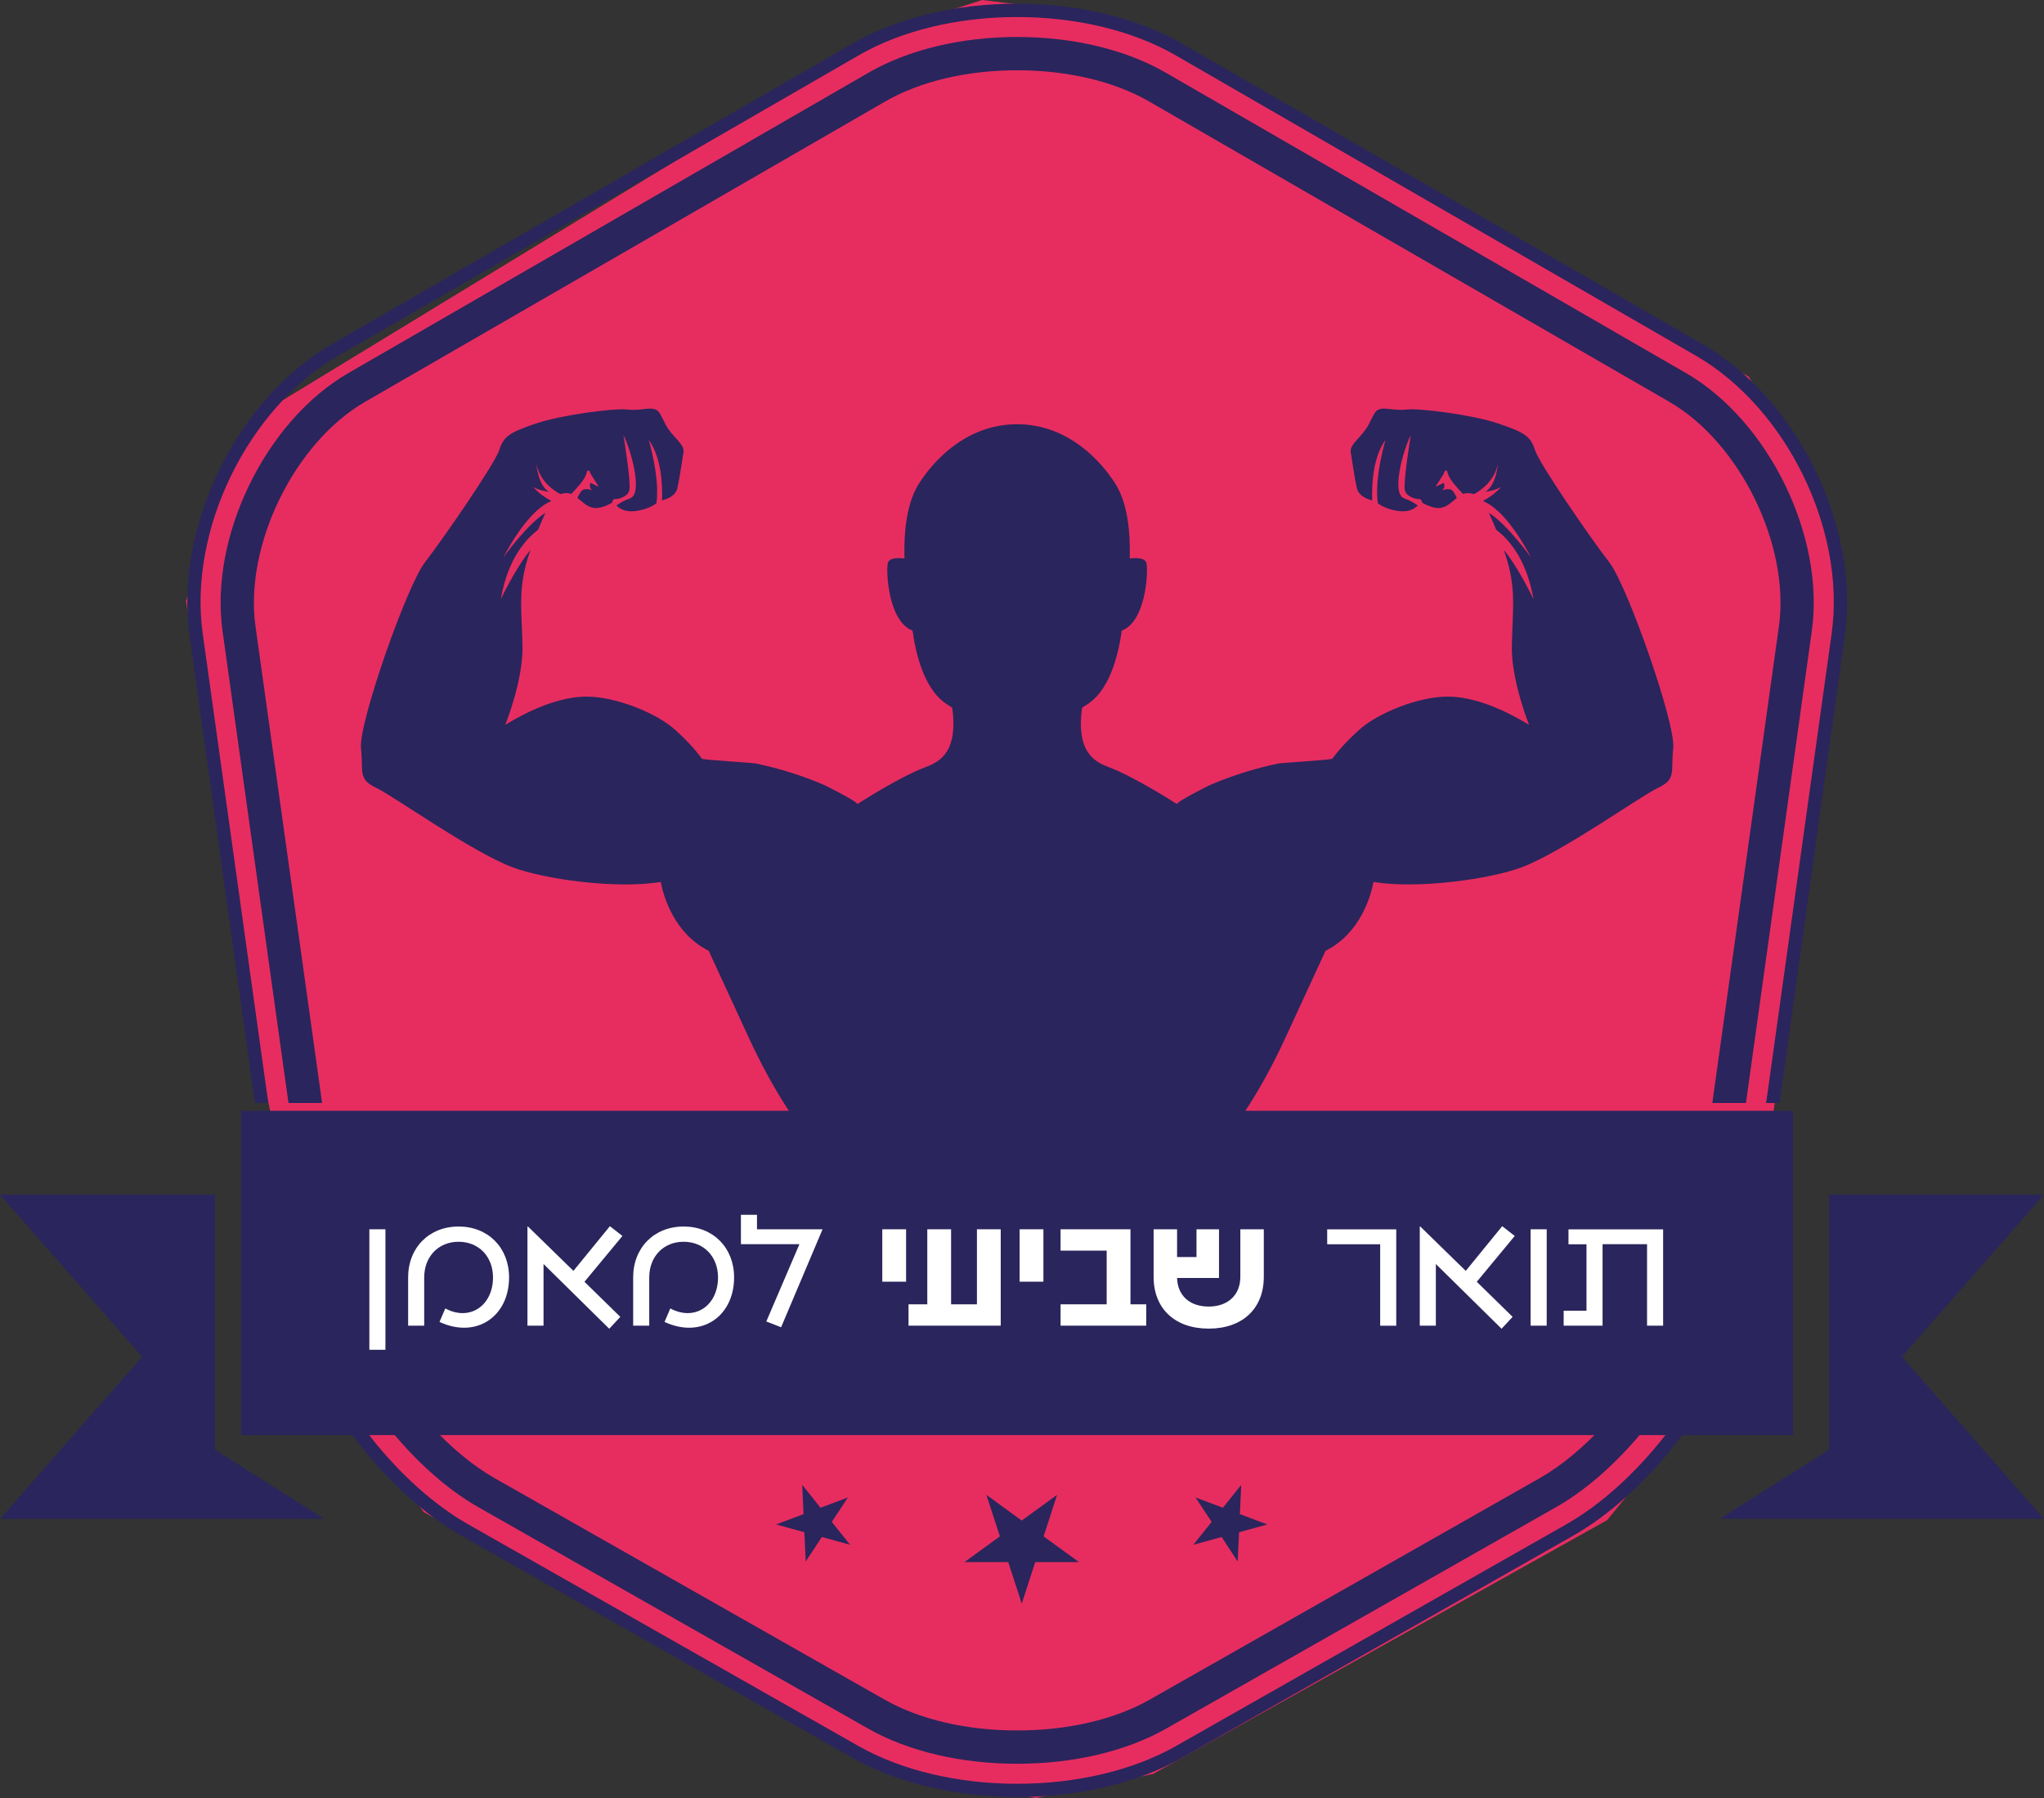
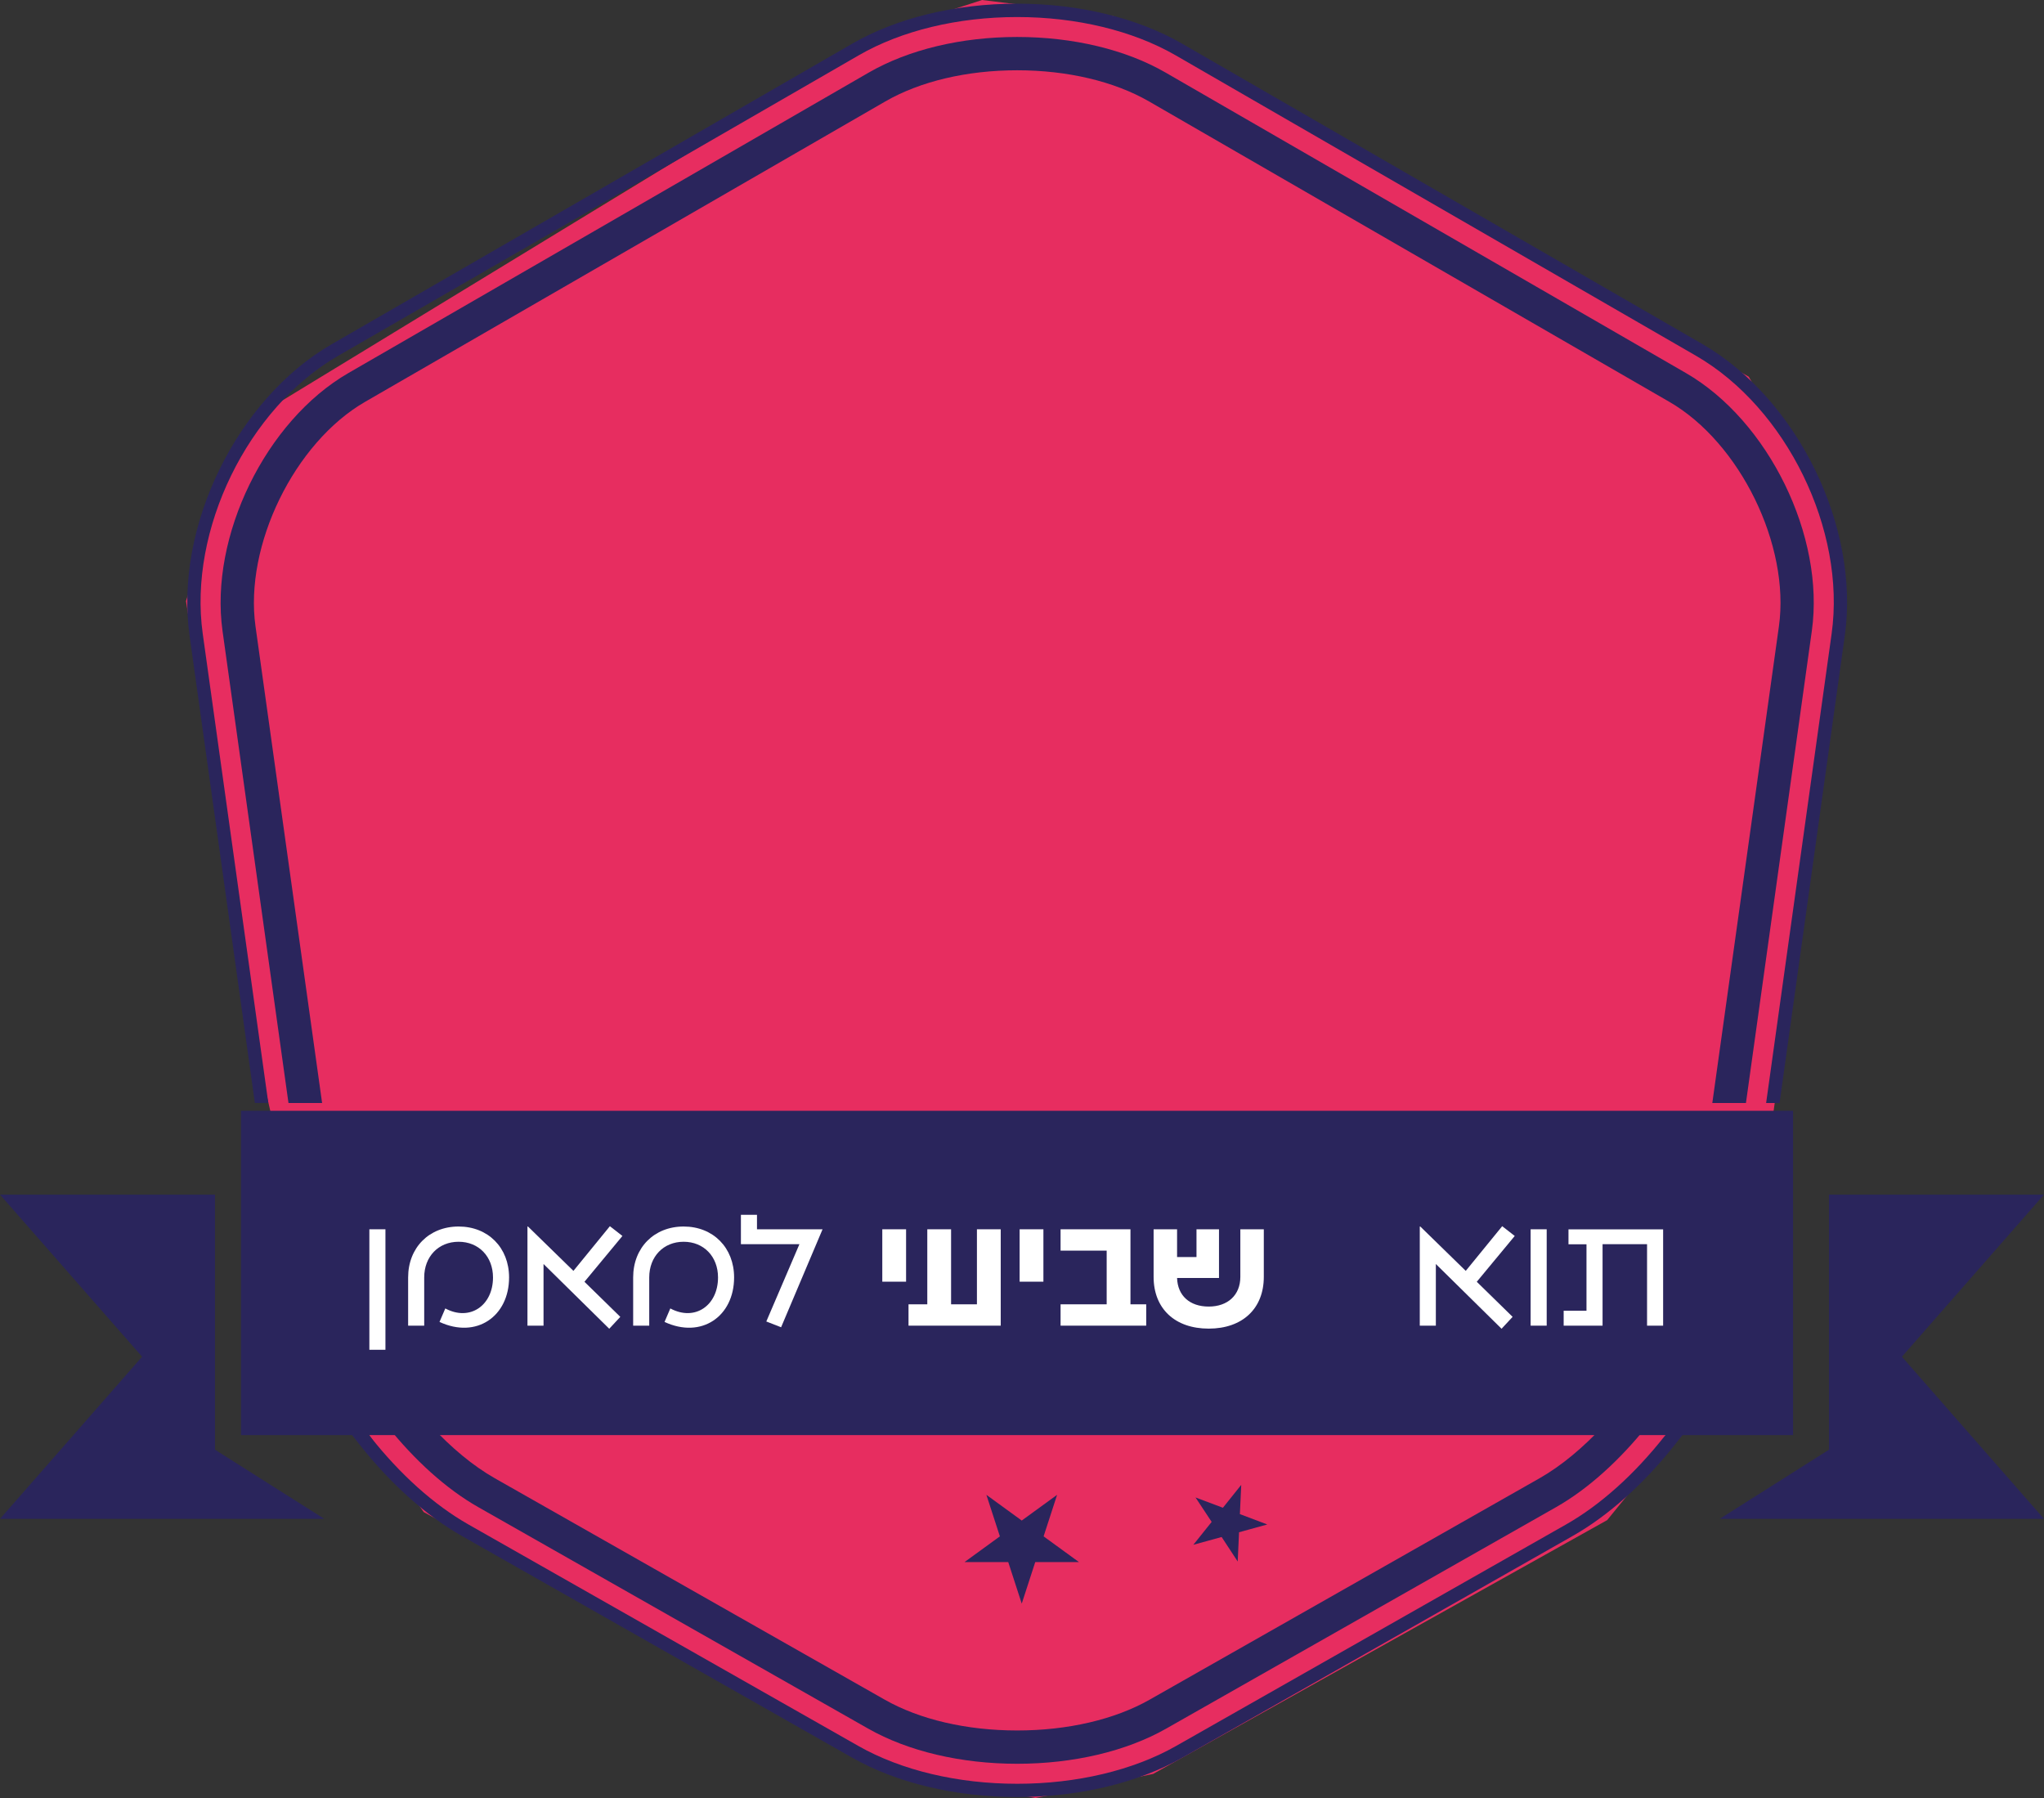
<svg xmlns="http://www.w3.org/2000/svg" id="Layer_2" viewBox="0 0 317.92 279.64">
  <rect x="0" y="0" width="317.92" height="279.64" fill="#333333" stroke="none" />
  <defs>
    <style>.cls-1{fill:#e72d60;}.cls-1,.cls-2,.cls-3{stroke-width:0px;}.cls-2{fill:#fff;}.cls-3{fill:#2a255c;}</style>
  </defs>
  <g id="Layer_1-2">
    <polygon class="cls-1" points="41.81 63.57 138.63 4.57 152.75 0 173.11 2.49 272 58.59 284.47 80.61 286.96 92.66 275.74 173.68 260.79 223.13 249.98 236.42 179.35 275.9 161.06 279.64 140.29 275.9 65.91 235.18 51.79 215.23 40.15 164.54 28.93 93.49 35.17 73.54 41.81 63.57" />
    <path class="cls-3" d="M262.23,58.02L181.3,11.29c-6.18-3.57-14.38-5.54-23.09-5.54s-16.9,1.97-23.09,5.54L54.19,58.02c-12.85,7.42-21.63,25.41-19.58,40.1l10.26,73.43h5.23l-10.36-74.14c-1.76-12.57,6.05-28.56,17.04-34.91L137.71,15.77c5.41-3.12,12.69-4.84,20.5-4.84s15.09,1.72,20.5,4.84l80.94,46.73c10.99,6.35,18.8,22.33,17.04,34.91l-10.36,74.14h5.23l10.25-73.43c2.06-14.69-6.73-32.68-19.58-40.1Z" />
    <path class="cls-3" d="M74.38,234.4l60.67,34.46c6.2,3.52,14.43,5.46,23.16,5.46s16.96-1.94,23.16-5.46l60.67-34.46c5.02-2.85,9.92-7.34,14.14-12.61h-6.83c-3.11,3.35-6.48,6.18-9.87,8.11l-60.67,34.45c-5.44,3.09-12.75,4.79-20.6,4.79s-15.17-1.7-20.6-4.79l-60.67-34.45c-3.39-1.93-6.76-4.75-9.87-8.11h-6.83c4.22,5.27,9.12,9.76,14.14,12.61Z" />
    <path class="cls-3" d="M264.82,53.53L183.88,6.8c-6.96-4.02-16.08-6.23-25.67-6.23s-18.71,2.21-25.67,6.23L51.6,53.53c-14.76,8.52-24.48,28.42-22.12,45.3l10.16,72.71h2.09l-10.2-73c-2.25-16.1,7.02-35.09,21.1-43.22L133.57,8.6c6.65-3.84,15.4-5.95,24.64-5.95s17.99,2.12,24.64,5.95l80.94,46.73c14.08,8.13,23.35,27.12,21.1,43.22l-10.19,73h2.09l10.15-72.71c2.36-16.88-7.35-36.78-22.11-45.3Z" />
    <path class="cls-3" d="M258.91,223.36c-4.71,5.97-10.01,10.72-15.33,13.74l-60.67,34.46c-6.66,3.78-15.43,5.87-24.69,5.87s-18.03-2.09-24.69-5.87l-60.67-34.46c-5.32-3.02-10.62-7.77-15.33-13.74l-1.24-1.57h-2.64l2.25,2.85c4.87,6.17,10.39,11.1,15.94,14.25l60.67,34.46c6.97,3.96,16.1,6.14,25.71,6.14s18.74-2.18,25.72-6.14l60.67-34.46c5.55-3.15,11.06-8.08,15.94-14.25l2.25-2.85h-2.64l-1.24,1.57Z" />
-     <path class="cls-3" d="M250.3,87.45c-2.85-3.67-10.92-15.36-11.58-17.53-.66-2.16-1.85-2.75-5.74-4.07-3.88-1.32-12.18-2.39-14.12-2.16-1.94.23-3.32-.33-4.17-.08-.85.24-.88.64-1.85,2.49-.97,1.85-2.96,2.98-2.75,4.22.22,1.25.56,3.86.95,5.58.29,1.27,1.68,1.75,2.39,1.92-.08-2.45.11-6.72,2.07-9.4,0,0-1.78,5.95-1.19,9.87.57.4,1.65,1,3.31,1.2,1.56.18,2.44-.39,2.9-.87-.51-.37-1.2-.79-2.09-1.1-2.1-.73-.18-7.49,1-9.86,0,0-1.21,7.43-.92,8.57.29,1.14,1.93,1.46,2.32,1.39.14-.03.28.24.4.58.56.31,1.86.96,2.85.79,1.05-.18,1.63-.86,2.52-1.54-.15-.34-.36-.75-.64-1.1-.32-.41-1.12-.28-1.67-.12.62-.42.27-1.13.27-1.13l-1.28.61,1.25-1.99s.38-1.26.69-.02c.22.87,1.57,2.34,2.35,3.13.56-.22,1.17-.14,1.69.02,1.26-.68,3.17-2.11,3.71-4.66,0,0-.23,3.3-1.94,4.29,0,0,1.27-.12,2.45-.72,0,0-1.16,1.31-2.78,2.11.02.03.03.07.05.1,1.51.64,4.14,2.63,7.41,8.77,0,0-3.63-5.11-6.58-6.98.34.76.74,1.67,1.14,2.64,1.62,1.2,4.69,4.25,5.8,10.81,0,0-2.23-4.78-4.61-7.67.31.92.59,1.82.79,2.63,1.02,4.28.57,6.88.45,12.25-.13,5.36,2.68,12.31,2.68,12.31-.82-.45-6.86-4.37-12.62-4.39-4.4-.02-10.75,2.43-13.81,5.17-1.74,1.56-3.1,3.05-4.16,4.48-.15.21-7.73.62-8.47.77-3.62.75-7.16,1.88-10.57,3.33-.12.05-5.42,2.7-5.12,2.98-.01,0-6.49-4.21-10.65-5.77-2.37-.88-5.03-2.51-4.14-9.16.3-.59,4.14-1.18,5.91-10.35.09-.47.17-1.07.27-1.71,3.68-1.37,4.13-8.83,3.87-10.41-.15-.89-1.4-.96-2.62-.81.11-4.4-.38-8.86-2.41-11.9-3.14-4.71-8.28-8.98-15.11-8.98s-11.98,4.27-15.11,8.98c-2.03,3.04-2.53,7.5-2.41,11.9-1.22-.15-2.47-.07-2.61.81-.26,1.58.19,9.04,3.87,10.41.11.64.18,1.23.27,1.71,1.77,9.17,5.62,9.76,5.91,10.35.89,6.65-1.77,8.28-4.14,9.16-4.15,1.55-10.63,5.76-10.64,5.77.29-.27-5-2.92-5.13-2.98-3.4-1.45-6.95-2.57-10.57-3.33-.74-.16-8.32-.56-8.47-.77-1.05-1.43-2.41-2.92-4.15-4.48-3.06-2.74-9.42-5.18-13.81-5.17-5.77.02-11.8,3.93-12.62,4.39,0,0,2.81-6.94,2.68-12.31-.13-5.36-.58-7.97.44-12.25.2-.81.47-1.71.79-2.63-2.38,2.89-4.61,7.67-4.61,7.67,1.11-6.55,4.18-9.61,5.8-10.81.4-.97.79-1.87,1.14-2.64-2.95,1.87-6.58,6.98-6.58,6.98,3.28-6.14,5.91-8.14,7.41-8.77.02-.03.03-.07.05-.1-1.62-.79-2.78-2.11-2.78-2.11,1.18.6,2.45.72,2.45.72-1.71-.99-1.94-4.29-1.94-4.29.54,2.56,2.46,3.98,3.71,4.66.52-.17,1.14-.25,1.69-.02.78-.79,2.13-2.25,2.35-3.13.31-1.23.69.02.69.02l1.25,1.99-1.28-.61s-.35.7.27,1.13c-.54-.17-1.34-.29-1.67.12-.28.36-.5.76-.64,1.1.89.69,1.47,1.36,2.52,1.54.99.17,2.3-.48,2.85-.79.11-.34.25-.61.4-.58.39.06,2.02-.25,2.31-1.39.29-1.14-.92-8.57-.92-8.57,1.18,2.38,3.1,9.14,1,9.86-.89.31-1.59.73-2.09,1.1.46.48,1.34,1.05,2.9.87,1.66-.2,2.74-.8,3.31-1.2.6-3.92-1.19-9.87-1.19-9.87,1.97,2.69,2.16,6.95,2.07,9.4.71-.17,2.11-.65,2.39-1.92.39-1.72.73-4.33.95-5.58.21-1.25-1.78-2.38-2.74-4.22-.98-1.85-1-2.25-1.86-2.49-.85-.25-2.23.31-4.17.08-1.94-.23-10.24.84-14.12,2.16-3.88,1.32-5.07,1.91-5.74,4.07-.66,2.16-8.73,13.85-11.58,17.53-2.85,3.67-10.35,25.11-9.95,28.89.4,3.78-.52,4.81,2.36,6.19,2.88,1.38,14.79,9.93,21.21,12.36,4.89,1.85,16.15,3.43,23.05,2.28.42,2.19,2.03,7.97,7.46,10.71,1.15,2.49,3.06,6.64,6.25,13.55,7.98,17.3,14.64,19.52,13.75,25.72-.89,6.21,2.22,10.2,7.98,14.19,4.08,2.82,12.49,4.35,19.99,4.35s15.92-1.53,19.99-4.35c5.77-3.99,8.87-7.98,7.98-14.19-.89-6.21,5.77-8.43,13.75-25.72,3.19-6.91,5.1-11.06,6.25-13.55,5.43-2.73,7.04-8.52,7.46-10.71,6.9,1.14,18.16-.44,23.05-2.28,6.42-2.43,18.32-10.98,21.21-12.36,2.88-1.38,1.96-2.41,2.36-6.19.4-3.78-7.1-25.21-9.95-28.89Z" />
    <rect class="cls-3" x="37.48" y="172.76" width="241.41" height="50.44" />
    <polygon class="cls-3" points="33.44 185.8 0 185.8 22.1 211.01 0 236.23 50.44 236.23 33.44 225.47 33.44 185.8" />
    <polygon class="cls-3" points="284.48 185.8 317.92 185.8 295.82 211.01 317.92 236.23 267.48 236.23 284.48 225.47 284.48 185.8" />
    <polygon class="cls-3" points="158.92 249.41 156.82 242.95 150.02 242.95 155.52 238.95 153.42 232.49 158.92 236.49 164.42 232.49 162.32 238.95 167.82 242.95 161.02 242.95 158.92 249.41" />
    <polygon class="cls-3" points="192.51 242.86 190.01 239.05 185.61 240.26 188.46 236.7 185.95 232.9 190.21 234.5 193.06 230.94 192.85 235.49 197.11 237.1 192.72 238.31 192.51 242.86" />
-     <polygon class="cls-3" points="125.32 242.86 127.83 239.05 132.22 240.26 129.38 236.7 131.88 232.9 127.62 234.5 124.78 230.94 124.98 235.49 120.72 237.1 125.11 238.31 125.32 242.86" />
    <path class="cls-2" d="M57.45,191.19h2.5v18.74h-2.5v-18.74Z" />
    <path class="cls-2" d="M63.48,206.18v-7.5c0-4.62,3.25-7.92,7.85-7.92s7.85,3.3,7.85,7.92c0,6.05-5.07,9.59-10.82,6.92l.9-2.1c3.82,2.05,7.42-.45,7.42-4.82,0-3.25-2.22-5.55-5.35-5.55s-5.35,2.3-5.35,5.55v7.5h-2.5Z" />
    <path class="cls-2" d="M90.91,199.36l5.57,5.45-1.72,1.85-10.22-10.07v9.59h-2.5v-15.42h.08l7.07,6.9,5.67-6.95,1.95,1.52-5.9,7.12Z" />
    <path class="cls-2" d="M98.48,206.18v-7.5c0-4.62,3.25-7.92,7.85-7.92s7.85,3.3,7.85,7.92c0,6.05-5.07,9.59-10.82,6.92l.9-2.1c3.82,2.05,7.42-.45,7.42-4.82,0-3.25-2.22-5.55-5.35-5.55s-5.35,2.3-5.35,5.55v7.5h-2.5Z" />
    <path class="cls-2" d="M127.94,191.19l-6.45,15.24-2.3-.9,5.15-12.02h-9.1v-4.57h2.5v2.25h10.19Z" />
    <path class="cls-2" d="M137.23,191.19h3.7v8.15h-3.7v-8.15Z" />
    <path class="cls-2" d="M155.65,191.19v14.99h-14.34v-3.32h2.92v-11.67h3.7v11.67h4.02v-11.67h3.7Z" />
    <path class="cls-2" d="M158.59,191.19h3.7v8.15h-3.7v-8.15Z" />
    <path class="cls-2" d="M178.28,202.86v3.32h-13.32v-3.32h7.17v-8.35h-7.17v-3.32h10.87v11.67h2.45Z" />
    <path class="cls-2" d="M196.57,191.19v7.4c0,4.92-3.3,8.05-8.57,8.05s-8.57-3.12-8.57-8.05v-7.4h3.65v4.32h3.02v-4.32h3.5v7.57h-6.52c.08,2.75,1.97,4.45,4.92,4.45s4.92-1.77,4.92-4.62v-7.4h3.65Z" />
-     <path class="cls-2" d="M214.68,193.52h-8.25v-2.32h10.74v14.99h-2.5v-12.67Z" />
    <path class="cls-2" d="M229.7,199.36l5.57,5.45-1.72,1.85-10.22-10.07v9.59h-2.5v-15.42h.08l7.07,6.9,5.67-6.95,1.95,1.52-5.9,7.12Z" />
    <path class="cls-2" d="M238.07,191.19h2.5v14.99h-2.5v-14.99Z" />
    <path class="cls-2" d="M258.68,191.19v14.99h-2.5v-12.67h-6.92v12.67h-6.05v-2.32h3.55v-10.34h-2.8v-2.32h14.72Z" />
  </g>
</svg>